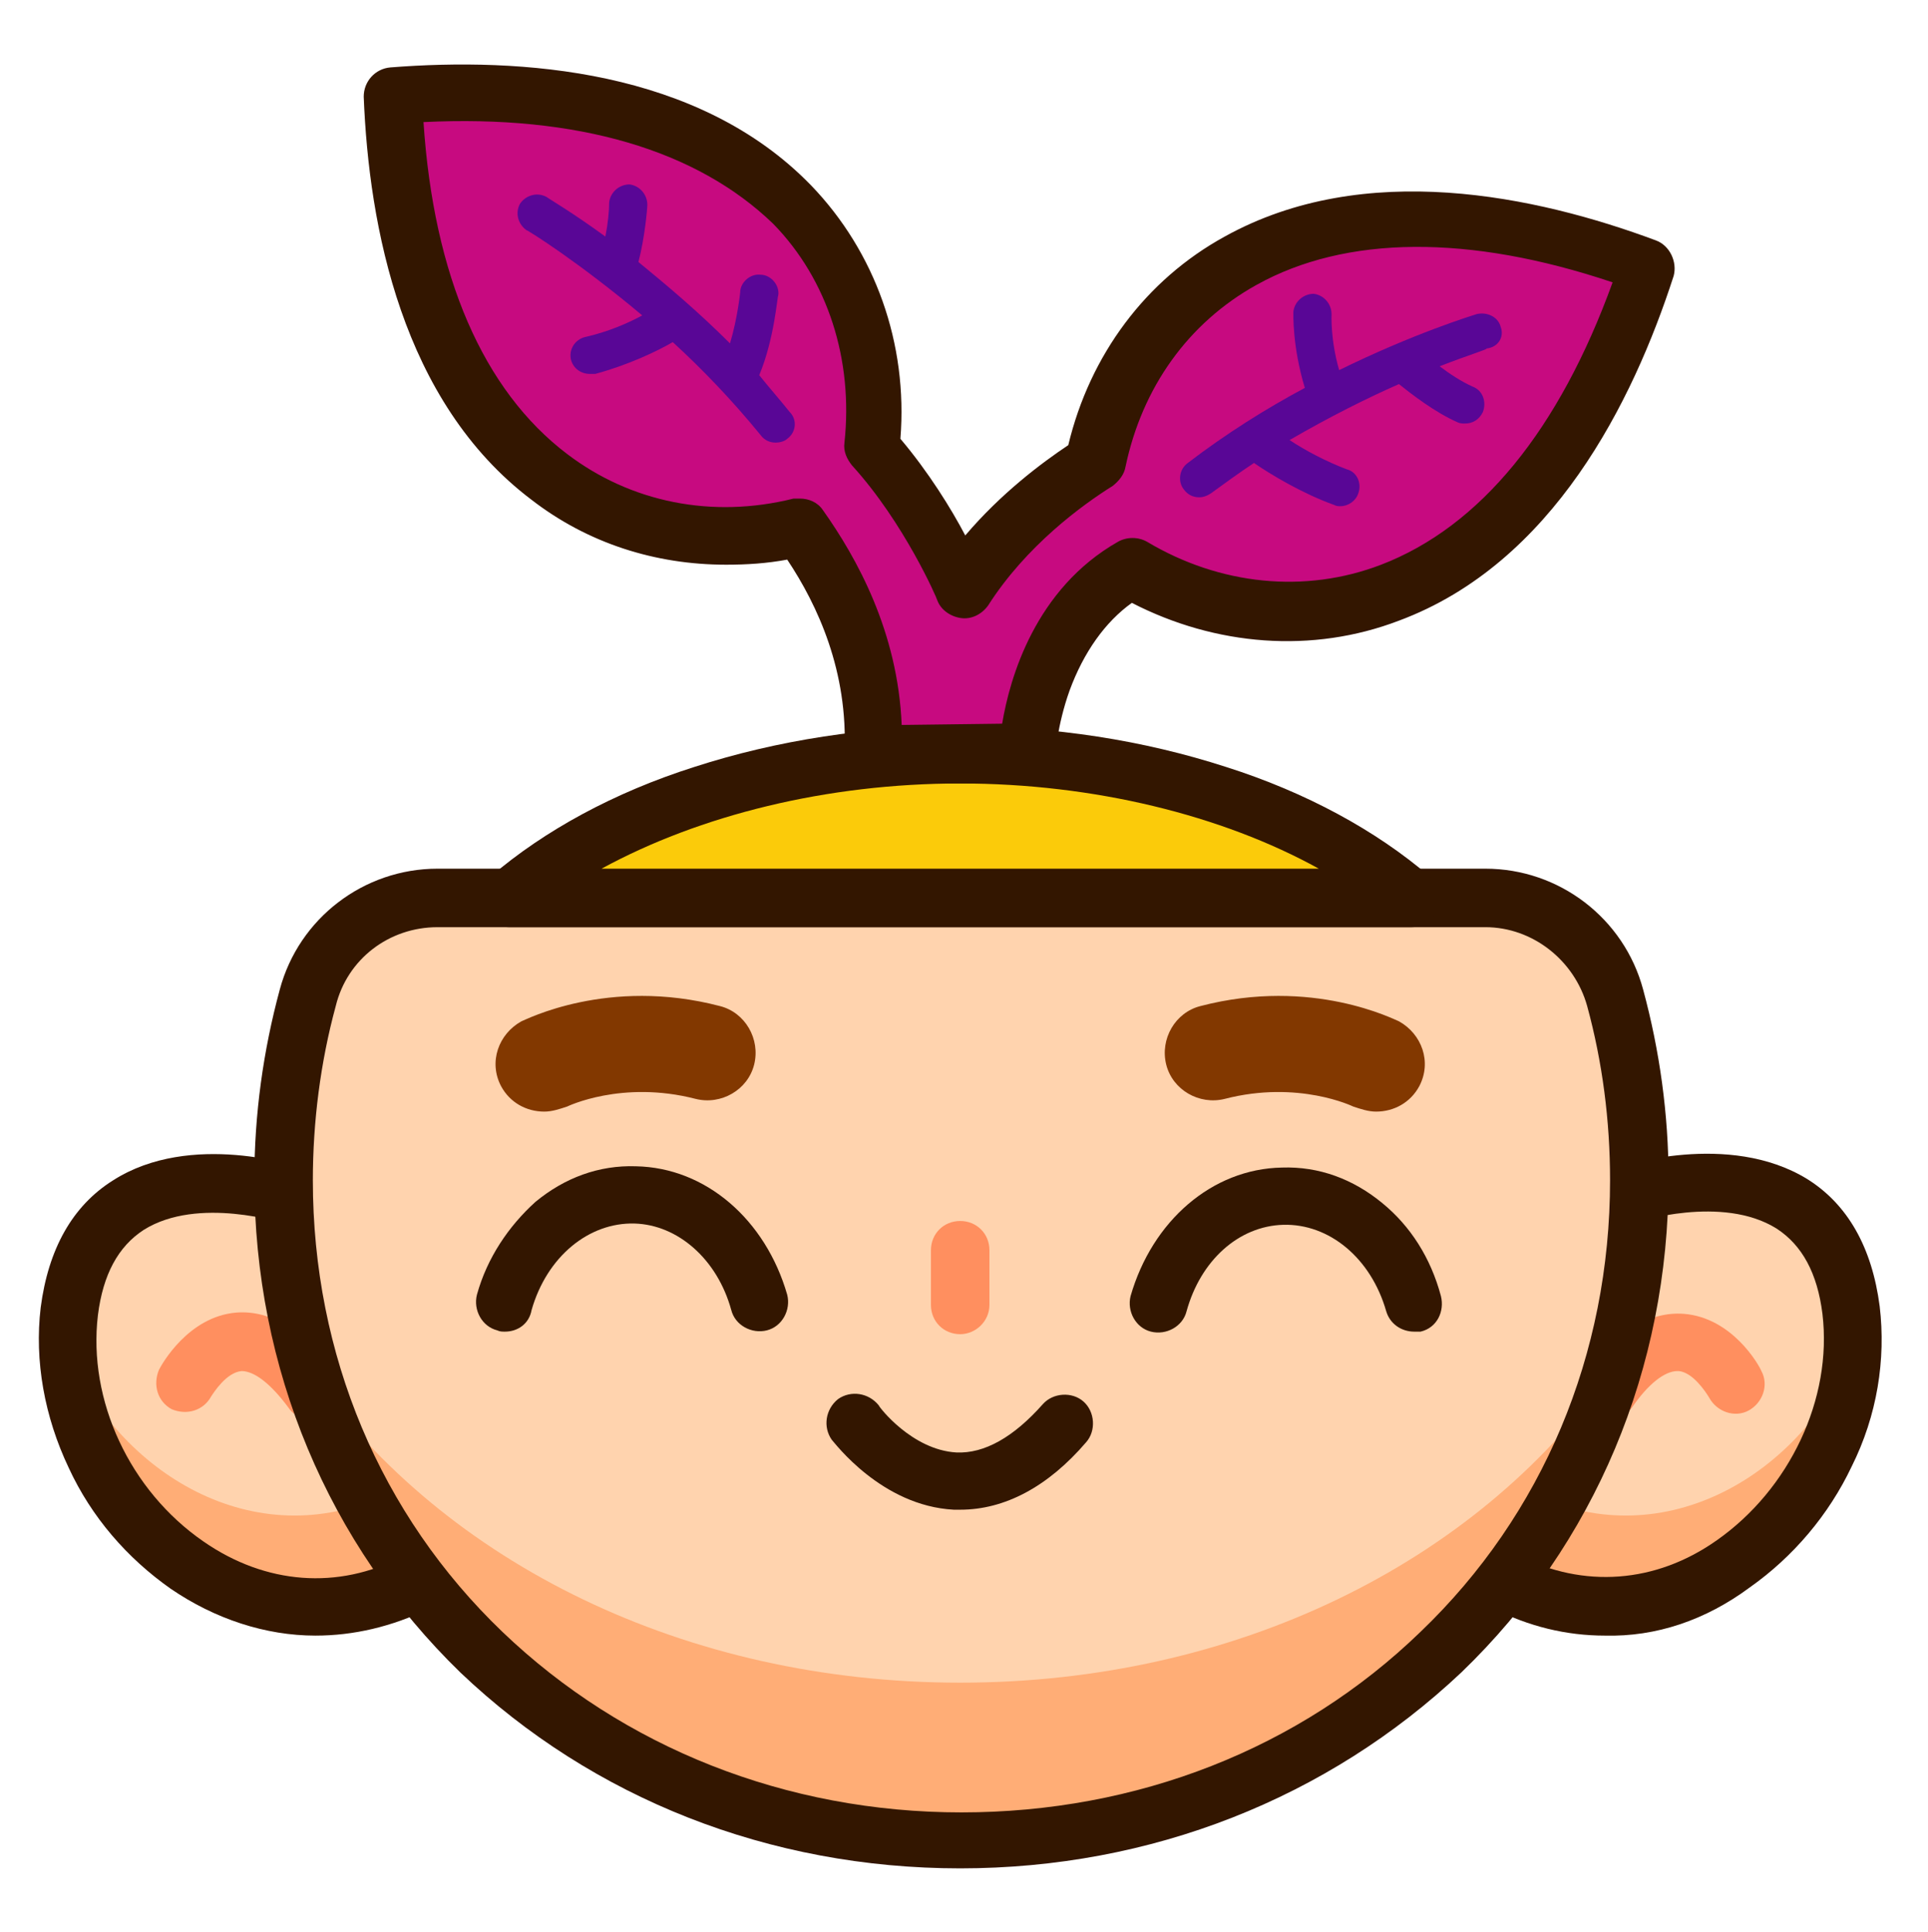
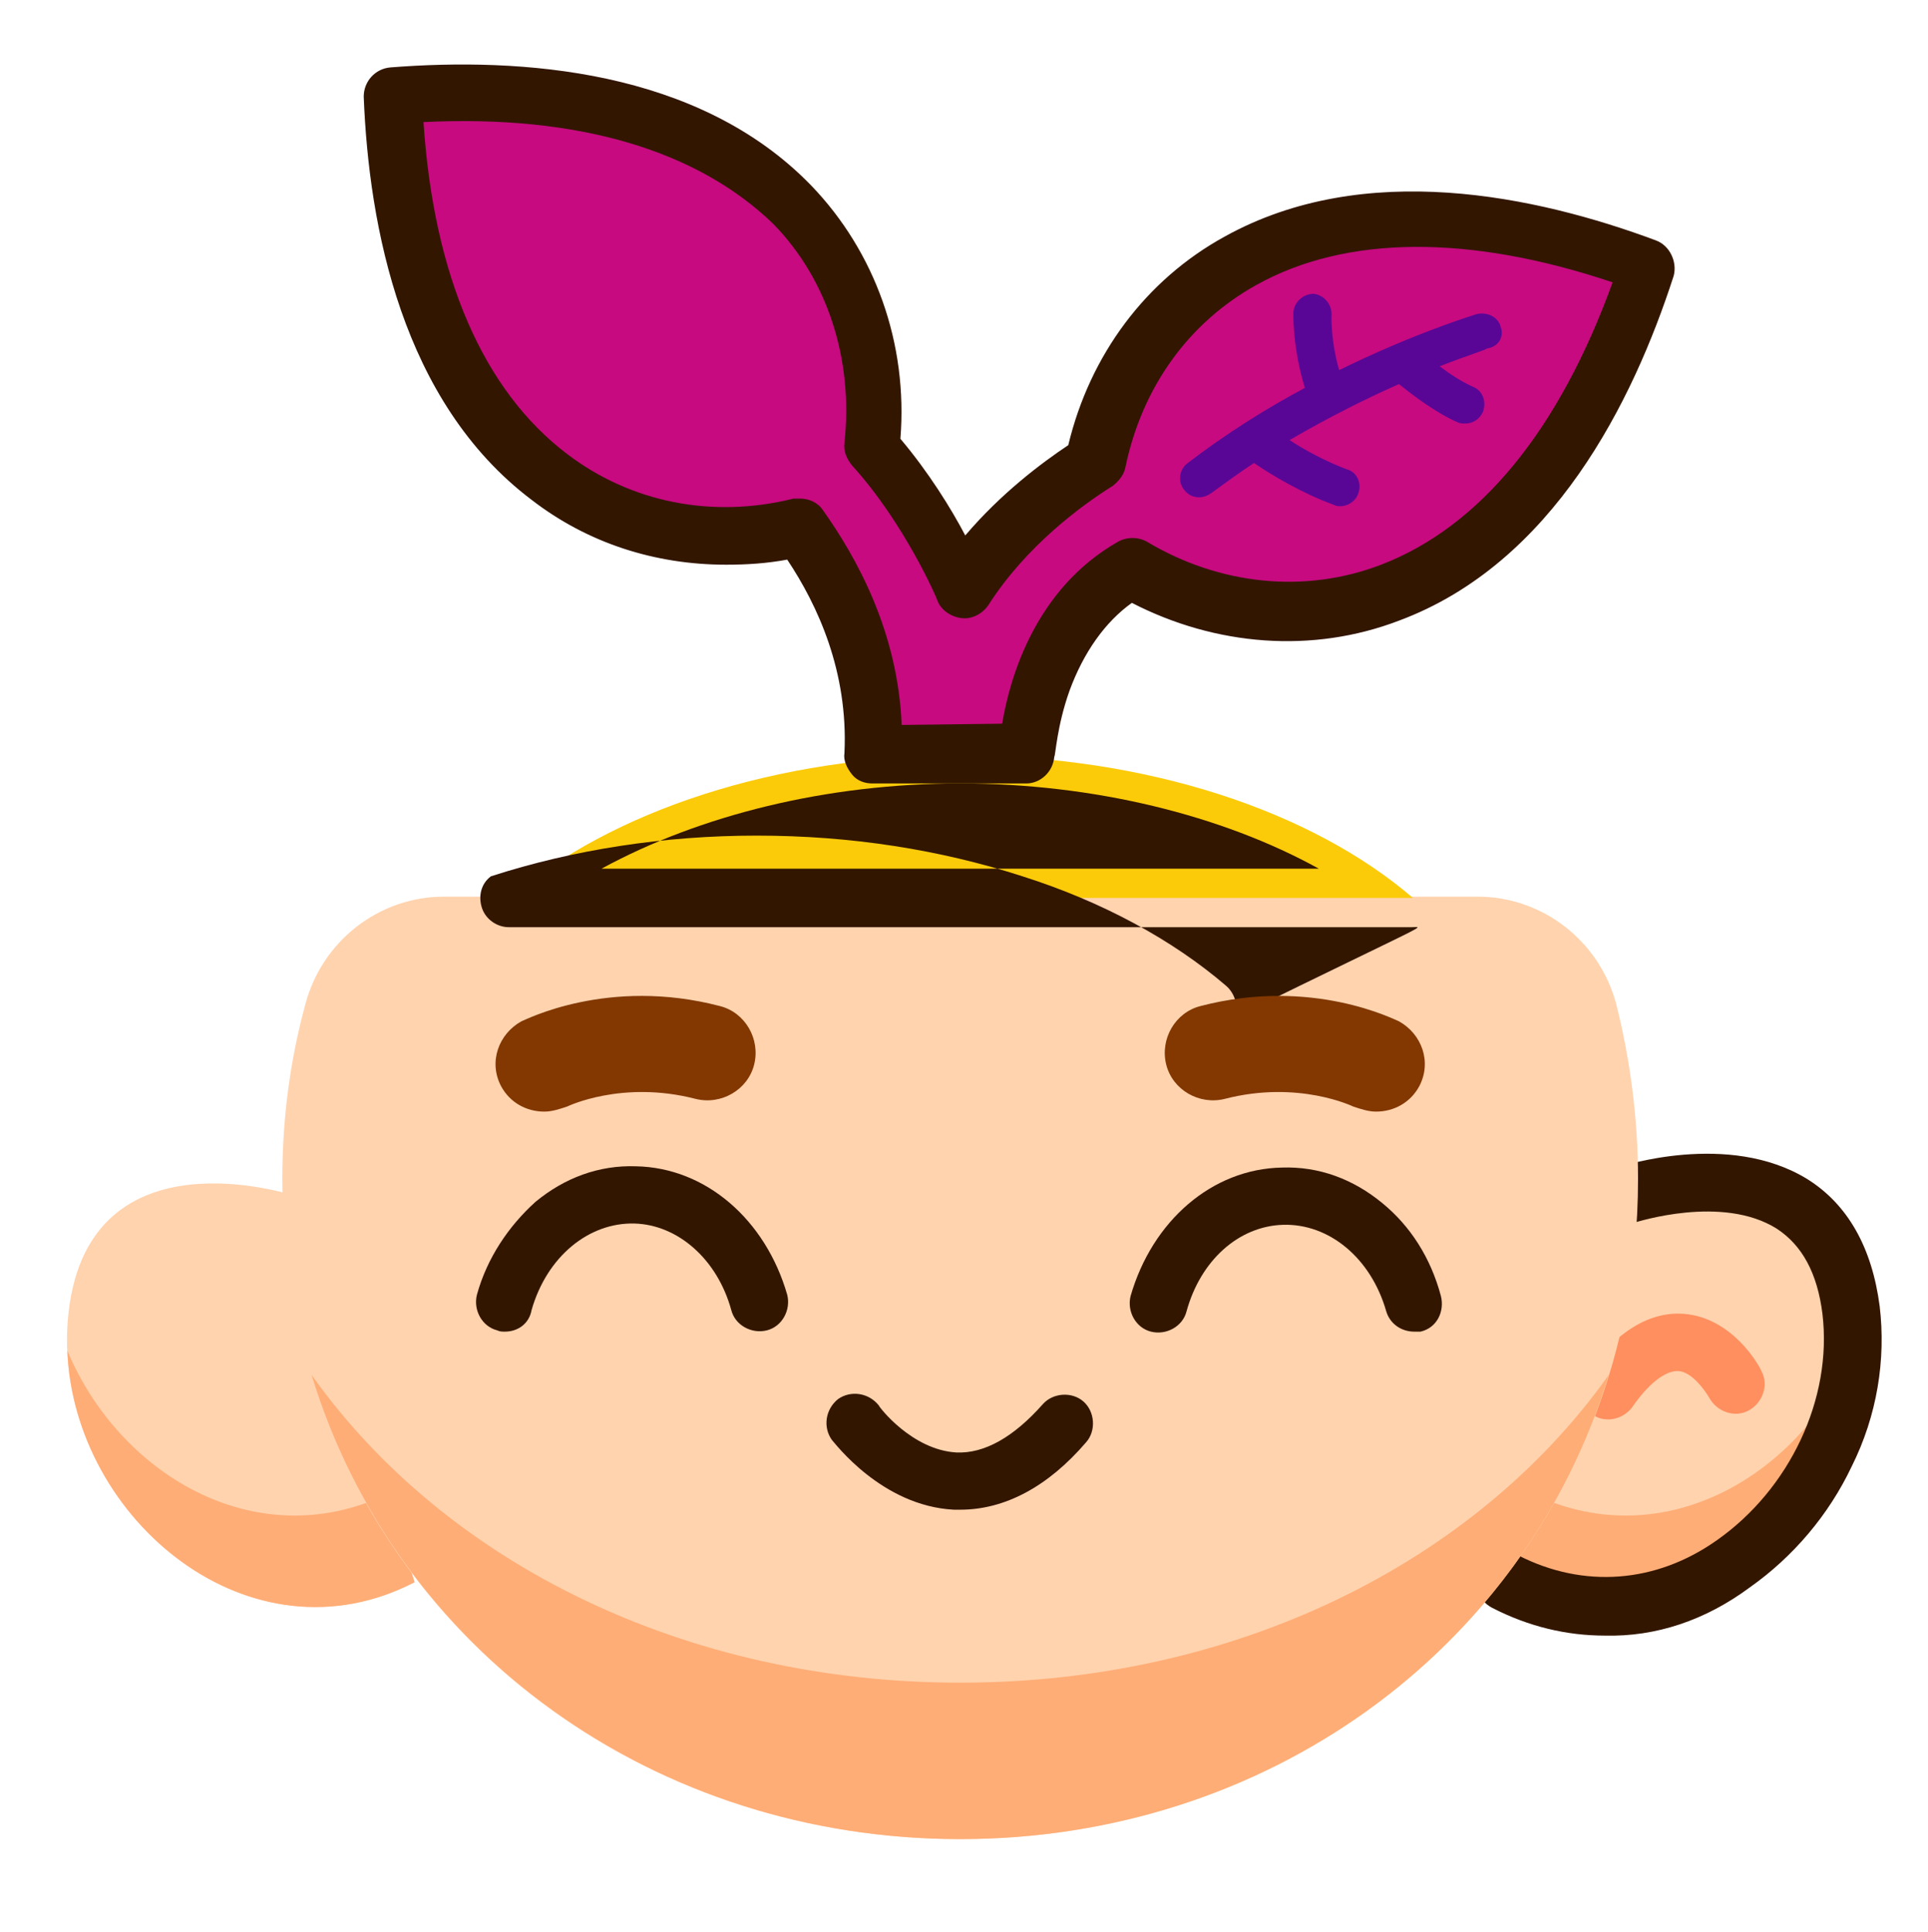
<svg xmlns="http://www.w3.org/2000/svg" version="1.1" id="Layer_1" x="0px" y="0px" viewBox="0 0 151.6 151.9" style="enable-background:new 0 0 151.6 151.9;" xml:space="preserve">
  <style type="text/css">
	.st0{fill:#FFD3AE;}
	.st1{fill:#FFAD76;}
	.st2{fill:#331600;}
	.st3{fill:#FF8F5F;}
	.st4{fill:#FBCB0A;}
	.st5{fill:#C70A80;}
	.st6{fill:#823800;}
	.st7{fill:#590696;}
</style>
  <g id="a">
</g>
  <path id="c" class="st0" d="M145.6,103.1c-1.7-14.5-17.7-9.1-17.7-9.1l-9.5,30.4C132.3,131.6,147.3,117.6,145.6,103.1z" />
  <path id="c_00000176021978138170873500000012784747375928634762_" class="st1" d="M120.6,117.5c10.4,4.9,21.1-1.7,25.1-11.3  c-0.5,13.3-14.4,24.9-27.3,18.2L120.6,117.5L120.6,117.5z" />
  <path id="c_00000155826381371464993830000011154744246613365640_" class="st2" d="M126.2,128.6c-3,0-6-0.7-8.9-2.2  c-1.1-0.6-1.6-1.9-1-3.1c0.6-1.1,1.9-1.6,3.1-1c5.1,2.6,10.8,2.2,15.6-1.2c5.7-4,9.1-11.1,8.3-17.8c-0.4-3.2-1.6-5.4-3.6-6.7  c-4.3-2.7-11-0.5-11.1-0.5c-1.2,0.4-2.5-0.2-2.9-1.4s0.2-2.5,1.4-2.9c0.4-0.1,8.8-2.9,15,0.9c3.2,2,5.1,5.4,5.7,10  c0.5,4.2-0.2,8.6-2.2,12.6c-1.8,3.8-4.6,7.1-8,9.5C134.1,127.4,130.2,128.7,126.2,128.6L126.2,128.6z" />
  <path id="c_00000082369580602333660300000012221588563120846496_" class="st3" d="M126.5,111.6c-0.5,0-0.9-0.1-1.3-0.4  c-1-0.7-1.2-2.2-0.5-3.2c2.4-3.3,5-4.9,7.7-4.7c3.8,0.3,5.9,4,6.1,4.5c0.6,1.1,0.1,2.5-1,3.1c-1.1,0.6-2.5,0.1-3.1-1  c-0.3-0.5-1.3-2-2.4-2.1c0,0-0.1,0-0.1,0c-1,0-2.3,1-3.6,2.9C127.9,111.2,127.2,111.6,126.5,111.6L126.5,111.6z" />
  <path id="c_00000101072224075532439930000015436338304744061362_" class="st0" d="M5.4,103.1C7.1,88.7,23.1,94,23.1,94l9.5,30.4  C18.6,131.6,3.7,117.6,5.4,103.1z" />
  <path id="c_00000086692662064172458740000016004262065517460405_" class="st1" d="M30.4,117.5c-10.4,4.9-21.1-1.7-25.1-11.3  c0.5,13.3,14.4,24.9,27.3,18.2L30.4,117.5L30.4,117.5z" />
-   <path id="c_00000124840261547314073410000010093669285081472923_" class="st2" d="M24.8,128.6c-3.9,0-7.9-1.3-11.4-3.7  c-3.4-2.4-6.2-5.6-8-9.5c-1.9-4-2.7-8.4-2.2-12.6c0.6-4.6,2.5-8,5.7-10c6.1-3.9,14.6-1.1,15-0.9c1.2,0.4,1.8,1.7,1.4,2.9  c-0.4,1.2-1.7,1.8-2.9,1.4c-0.1,0-6.8-2.2-11.1,0.5c-2,1.3-3.2,3.5-3.6,6.7c-0.8,6.7,2.5,13.8,8.3,17.8c4.9,3.4,10.6,3.8,15.6,1.2  c1.1-0.6,2.5-0.1,3.1,1c0.6,1.1,0.1,2.5-1,3.1C30.8,127.9,27.8,128.6,24.8,128.6L24.8,128.6z" />
-   <path id="c_00000055670427369569729970000018246476871152521891_" class="st3" d="M24.5,111.6c-0.7,0-1.4-0.3-1.8-0.9  c-1.4-1.9-2.7-2.9-3.7-2.9c-1.2,0.1-2.2,1.7-2.4,2c-0.6,1.1-1.9,1.5-3.1,1c-1.1-0.6-1.5-1.9-1-3.1c0.2-0.4,2.3-4.2,6.1-4.5  c2.7-0.2,5.3,1.4,7.7,4.7c0.7,1,0.5,2.4-0.5,3.2C25.4,111.4,24.9,111.6,24.5,111.6L24.5,111.6z" />
  <path id="c_00000041983832164263185200000009368097619273720969_" class="st0" d="M22.2,92.7c0,29.8,23.9,51.9,53.3,51.9  s53.3-22.2,53.3-51.9c0-4.7-0.6-9.3-1.7-13.7c-1.3-5-5.8-8.5-10.9-8.5H34.9c-5.1,0-9.6,3.5-10.9,8.5C22.8,83.4,22.2,88,22.2,92.7z" />
  <path id="c_00000173140229886048763030000004452617971452095133_" class="st1" d="M75.5,132.3c-21.6,0-40.5-9.4-51-24.2  c6.6,21.7,27,36.5,51,36.5s44.4-14.8,51-36.5C116,122.9,97.1,132.3,75.5,132.3z" />
-   <path id="c_00000083781988387581401090000001855005741297296816_" class="st2" d="M75.5,146.9c-15,0-28.9-5.5-39.3-15.4  C25.8,121.4,20,107.6,20,92.7c0-5.1,0.7-10.1,2-14.9c1.5-5.6,6.6-9.5,12.4-9.5h82.4c5.8,0,10.9,3.9,12.4,9.5c1.3,4.8,2,9.8,2,14.9  c0,14.9-5.8,28.7-16.3,38.8C104.4,141.4,90.5,146.9,75.5,146.9L75.5,146.9z M34.4,72.9c-3.8,0-7.1,2.5-8,6.2  c-1.2,4.4-1.8,9.1-1.8,13.7c0,13.7,5.3,26.3,14.9,35.5c9.5,9.1,22.3,14.2,36.1,14.2s26.6-5,36.1-14.2c9.6-9.2,14.9-21.8,14.9-35.5  c0-4.7-0.6-9.3-1.8-13.7c-1-3.6-4.3-6.2-8-6.2H34.4z" />
  <path id="c_00000119818258667933623700000013638882804464007087_" class="st2" d="M39.7,104.7c-0.2,0-0.4,0-0.6-0.1  c-1.2-0.3-1.9-1.6-1.6-2.8c0.8-2.9,2.5-5.4,4.6-7.3c2.3-1.9,5-2.9,7.9-2.8c5.5,0.1,10.2,4.2,11.9,10.1c0.3,1.2-0.4,2.5-1.6,2.8  c-1.2,0.3-2.5-0.4-2.8-1.6c-1.1-4-4.2-6.7-7.6-6.8c-3.6-0.1-6.9,2.6-8.1,6.8C41.6,104.1,40.7,104.7,39.7,104.7L39.7,104.7z" />
  <path id="c_00000030483380210312026370000000740610618327597954_" class="st2" d="M111.2,104.7c-1,0-1.9-0.6-2.2-1.6  c-1.2-4.2-4.5-6.9-8.1-6.8c-3.5,0.1-6.5,2.8-7.6,6.8c-0.3,1.2-1.6,1.9-2.8,1.6c-1.2-0.3-1.9-1.6-1.6-2.8c1.7-5.9,6.4-10,11.9-10.1  c2.9-0.1,5.6,0.9,7.9,2.8c2.2,1.8,3.8,4.3,4.6,7.3c0.3,1.2-0.3,2.5-1.6,2.8C111.7,104.7,111.5,104.7,111.2,104.7L111.2,104.7z" />
  <path id="c_00000055664577666009665790000017351190852279072145_" class="st2" d="M75.5,118.7c-0.2,0-0.3,0-0.5,0  c-5.7-0.3-9.4-5.3-9.6-5.5c-0.7-1-0.5-2.4,0.5-3.2c1-0.7,2.4-0.5,3.2,0.5c0,0.1,2.6,3.5,6.1,3.7c2.2,0.1,4.5-1.2,6.8-3.8  c0.8-0.9,2.3-1,3.2-0.2c0.9,0.8,1,2.3,0.2,3.2C82.4,116.9,79,118.7,75.5,118.7L75.5,118.7z" />
  <path class="st4" d="M40.1,70.6h71c-7.9-6.8-20.9-11.2-35.5-11.2S48,63.8,40.1,70.6L40.1,70.6z" />
-   <path class="st2" d="M111,72.9h-71c-0.9,0-1.8-0.6-2.1-1.5c-0.3-0.9-0.1-1.9,0.7-2.5c4.2-3.6,9.7-6.6,16-8.6  c6.5-2.1,13.6-3.2,20.9-3.2c7.4,0,14.4,1.1,20.9,3.2c6.3,2,11.8,5,16,8.6c0.7,0.6,1,1.6,0.7,2.5C112.8,72.3,112,72.9,111,72.9  L111,72.9z M47.3,68.3h56.4c-7.6-4.2-17.7-6.7-28.2-6.7S55,64.1,47.3,68.3L47.3,68.3z" />
+   <path class="st2" d="M111,72.9h-71c-0.9,0-1.8-0.6-2.1-1.5c-0.3-0.9-0.1-1.9,0.7-2.5c6.5-2.1,13.6-3.2,20.9-3.2c7.4,0,14.4,1.1,20.9,3.2c6.3,2,11.8,5,16,8.6c0.7,0.6,1,1.6,0.7,2.5C112.8,72.3,112,72.9,111,72.9  L111,72.9z M47.3,68.3h56.4c-7.6-4.2-17.7-6.7-28.2-6.7S55,64.1,47.3,68.3L47.3,68.3z" />
  <path class="st5" d="M86.1,36.3c-2.5,1.6-7.3,5-10.6,10.1c0,0-2.7-6.4-7.1-11.2C70,21.3,60.3,5.1,30.9,7.5c1.1,29.5,18.4,37.2,32,34  c2.9,3.9,6.1,10.1,5.7,17.9l12.2-0.1c0,0,0.6-10.2,8.2-14.6c12.2,7.2,31.4,4.8,40.6-23.7C102.6,10.9,88.8,23,86.1,36.3L86.1,36.3z" />
  <path class="st2" d="M68.6,61.6c-0.6,0-1.2-0.2-1.6-0.7c-0.4-0.5-0.7-1.1-0.6-1.7c0.3-6.4-2.1-11.6-4.5-15.2  c-1.6,0.3-3.2,0.4-4.8,0.4c-5.6,0-10.9-1.7-15.3-5.1C31.6,31.6,29,17.8,28.6,7.6c0-1.2,0.9-2.2,2.1-2.3c10.2-0.8,24.2,0.1,33.1,9.3  c5,5.2,7.6,12.4,7,19.9c2.2,2.6,4,5.5,5.1,7.6c2.8-3.3,6-5.7,8.1-7.1c1.7-7.1,6.1-13,12.3-16.4c11-6.1,24.5-3.2,33.9,0.3  c1.1,0.4,1.7,1.7,1.4,2.8c-3.2,9.9-9.5,22.6-21.6,27.1c-6.8,2.6-14.4,2-21-1.4c-2.1,1.5-3.8,3.9-4.9,6.9c-1,2.8-1.1,5.1-1.2,5.2  c-0.1,1.2-1.1,2.1-2.2,2.1L68.6,61.6C68.6,61.6,68.6,61.6,68.6,61.6L68.6,61.6z M62.9,39.2c0.7,0,1.4,0.3,1.8,0.9  c2.7,3.8,5.9,9.6,6.2,16.9l7.9-0.1c0.6-3.6,2.6-10.6,9.1-14.3c0.7-0.4,1.6-0.4,2.3,0c5.7,3.4,12.4,4.1,18.4,1.8  c7.8-3,14-10.6,18.2-22.2c-11.3-3.8-21-3.7-28,0.2c-5.4,3-9,8.1-10.3,14.3c-0.1,0.6-0.5,1.1-1,1.5c-2.4,1.5-6.8,4.7-9.8,9.4  c-0.5,0.7-1.3,1.1-2.1,1c-0.8-0.1-1.6-0.6-1.9-1.4c0-0.1-2.6-6.1-6.7-10.6c-0.4-0.5-0.7-1.1-0.6-1.8c0.7-6.5-1.3-12.8-5.6-17.2  C54.8,11.8,45.4,9,33.3,9.6c0.8,12.1,4.7,21.1,11.3,26.1c5,3.8,11.4,5.1,17.8,3.5C62.5,39.2,62.7,39.2,62.9,39.2L62.9,39.2z   M86.1,36.3L86.1,36.3z" />
  <path id="c_00000124848783127045985680000005374501720414053032_" class="st6" d="M42.8,87.4c-1.4,0-2.7-0.7-3.4-2  c-1-1.9-0.2-4.1,1.6-5.1c0.3-0.1,6.8-3.5,15.6-1.2c2,0.5,3.2,2.6,2.7,4.6c-0.5,2-2.6,3.2-4.6,2.7c-5.8-1.5-10.1,0.6-10.1,0.6  C44,87.2,43.4,87.4,42.8,87.4L42.8,87.4z" />
  <path id="c_00000171718247460265232770000014691533842102373002_" class="st6" d="M108.2,87.4c1.4,0,2.7-0.7,3.4-2  c1-1.9,0.2-4.1-1.6-5.1c-0.3-0.1-6.8-3.5-15.6-1.2c-2,0.5-3.2,2.6-2.7,4.6c0.5,2,2.6,3.2,4.6,2.7c5.8-1.5,10.1,0.6,10.1,0.6  C107,87.2,107.6,87.4,108.2,87.4L108.2,87.4z" />
-   <path id="c_00000163038735878955869600000005830939549366604435_" class="st3" d="M75.5,104.9c-1.3,0-2.3-1-2.3-2.3v-4.3  c0-1.3,1-2.3,2.3-2.3c1.3,0,2.3,1,2.3,2.3v4.3C77.8,103.9,76.7,104.9,75.5,104.9z" />
-   <path id="c_00000100382904112745531320000016602241456438713736_" class="st7" d="M62.1,32.4c-0.8-1-1.6-1.9-2.4-2.9  c1.2-2.9,1.4-6.1,1.5-6.3c0.1-0.8-0.6-1.6-1.4-1.6c-0.8-0.1-1.6,0.6-1.6,1.4c0,0-0.2,2-0.8,4c-2.5-2.5-5-4.6-7.2-6.4  c0.5-1.9,0.7-4.2,0.7-4.5c0-0.8-0.6-1.5-1.4-1.6c-0.8,0-1.5,0.6-1.6,1.4c0,0.7-0.1,1.7-0.3,2.7c-2.6-1.9-4.5-3-4.6-3.1  c-0.7-0.4-1.6-0.2-2.1,0.5c-0.4,0.7-0.2,1.6,0.5,2.1c0.1,0,4.1,2.5,9.1,6.7c-1.1,0.6-2.7,1.3-4.5,1.7c-0.8,0.2-1.3,1-1.1,1.8  c0.2,0.7,0.8,1.1,1.5,1.1c0.1,0,0.3,0,0.4,0c2.6-0.7,4.9-1.8,6.1-2.5c2.3,2.1,4.7,4.6,6.9,7.3c0.3,0.4,0.7,0.6,1.2,0.6  c0.3,0,0.7-0.1,0.9-0.3C62.6,34,62.7,33,62.1,32.4L62.1,32.4z" />
  <path id="c_00000096027418835530739140000008016551034103960757_" class="st7" d="M118,25.7c-0.2-0.8-1.1-1.2-1.9-1  c-0.3,0.1-4.9,1.5-10.8,4.4c-0.7-2.4-0.6-4.4-0.6-4.4c0-0.8-0.6-1.5-1.4-1.6c-0.8,0-1.5,0.6-1.6,1.4c0,0.1-0.1,2.7,0.9,6  c-3,1.6-6.2,3.6-9.2,5.9c-0.7,0.5-0.8,1.5-0.3,2.1c0.3,0.4,0.7,0.6,1.2,0.6c0.3,0,0.6-0.1,0.9-0.3c1.1-0.8,2.2-1.6,3.4-2.4  c1.3,0.9,3.8,2.4,6.3,3.3c0.2,0.1,0.3,0.1,0.5,0.1c0.6,0,1.2-0.4,1.4-1c0.3-0.8-0.1-1.7-0.9-1.9c-1.6-0.6-3.3-1.5-4.5-2.3  c3.1-1.8,6.1-3.3,8.6-4.4c1,0.8,2.8,2.2,4.6,3c0.2,0.1,0.4,0.1,0.6,0.1c0.6,0,1.1-0.3,1.4-0.9c0.3-0.8,0-1.7-0.8-2  c-0.9-0.4-1.8-1-2.6-1.6c2.3-0.9,3.7-1.3,3.7-1.4C117.8,27.3,118.3,26.5,118,25.7L118,25.7z" />
</svg>